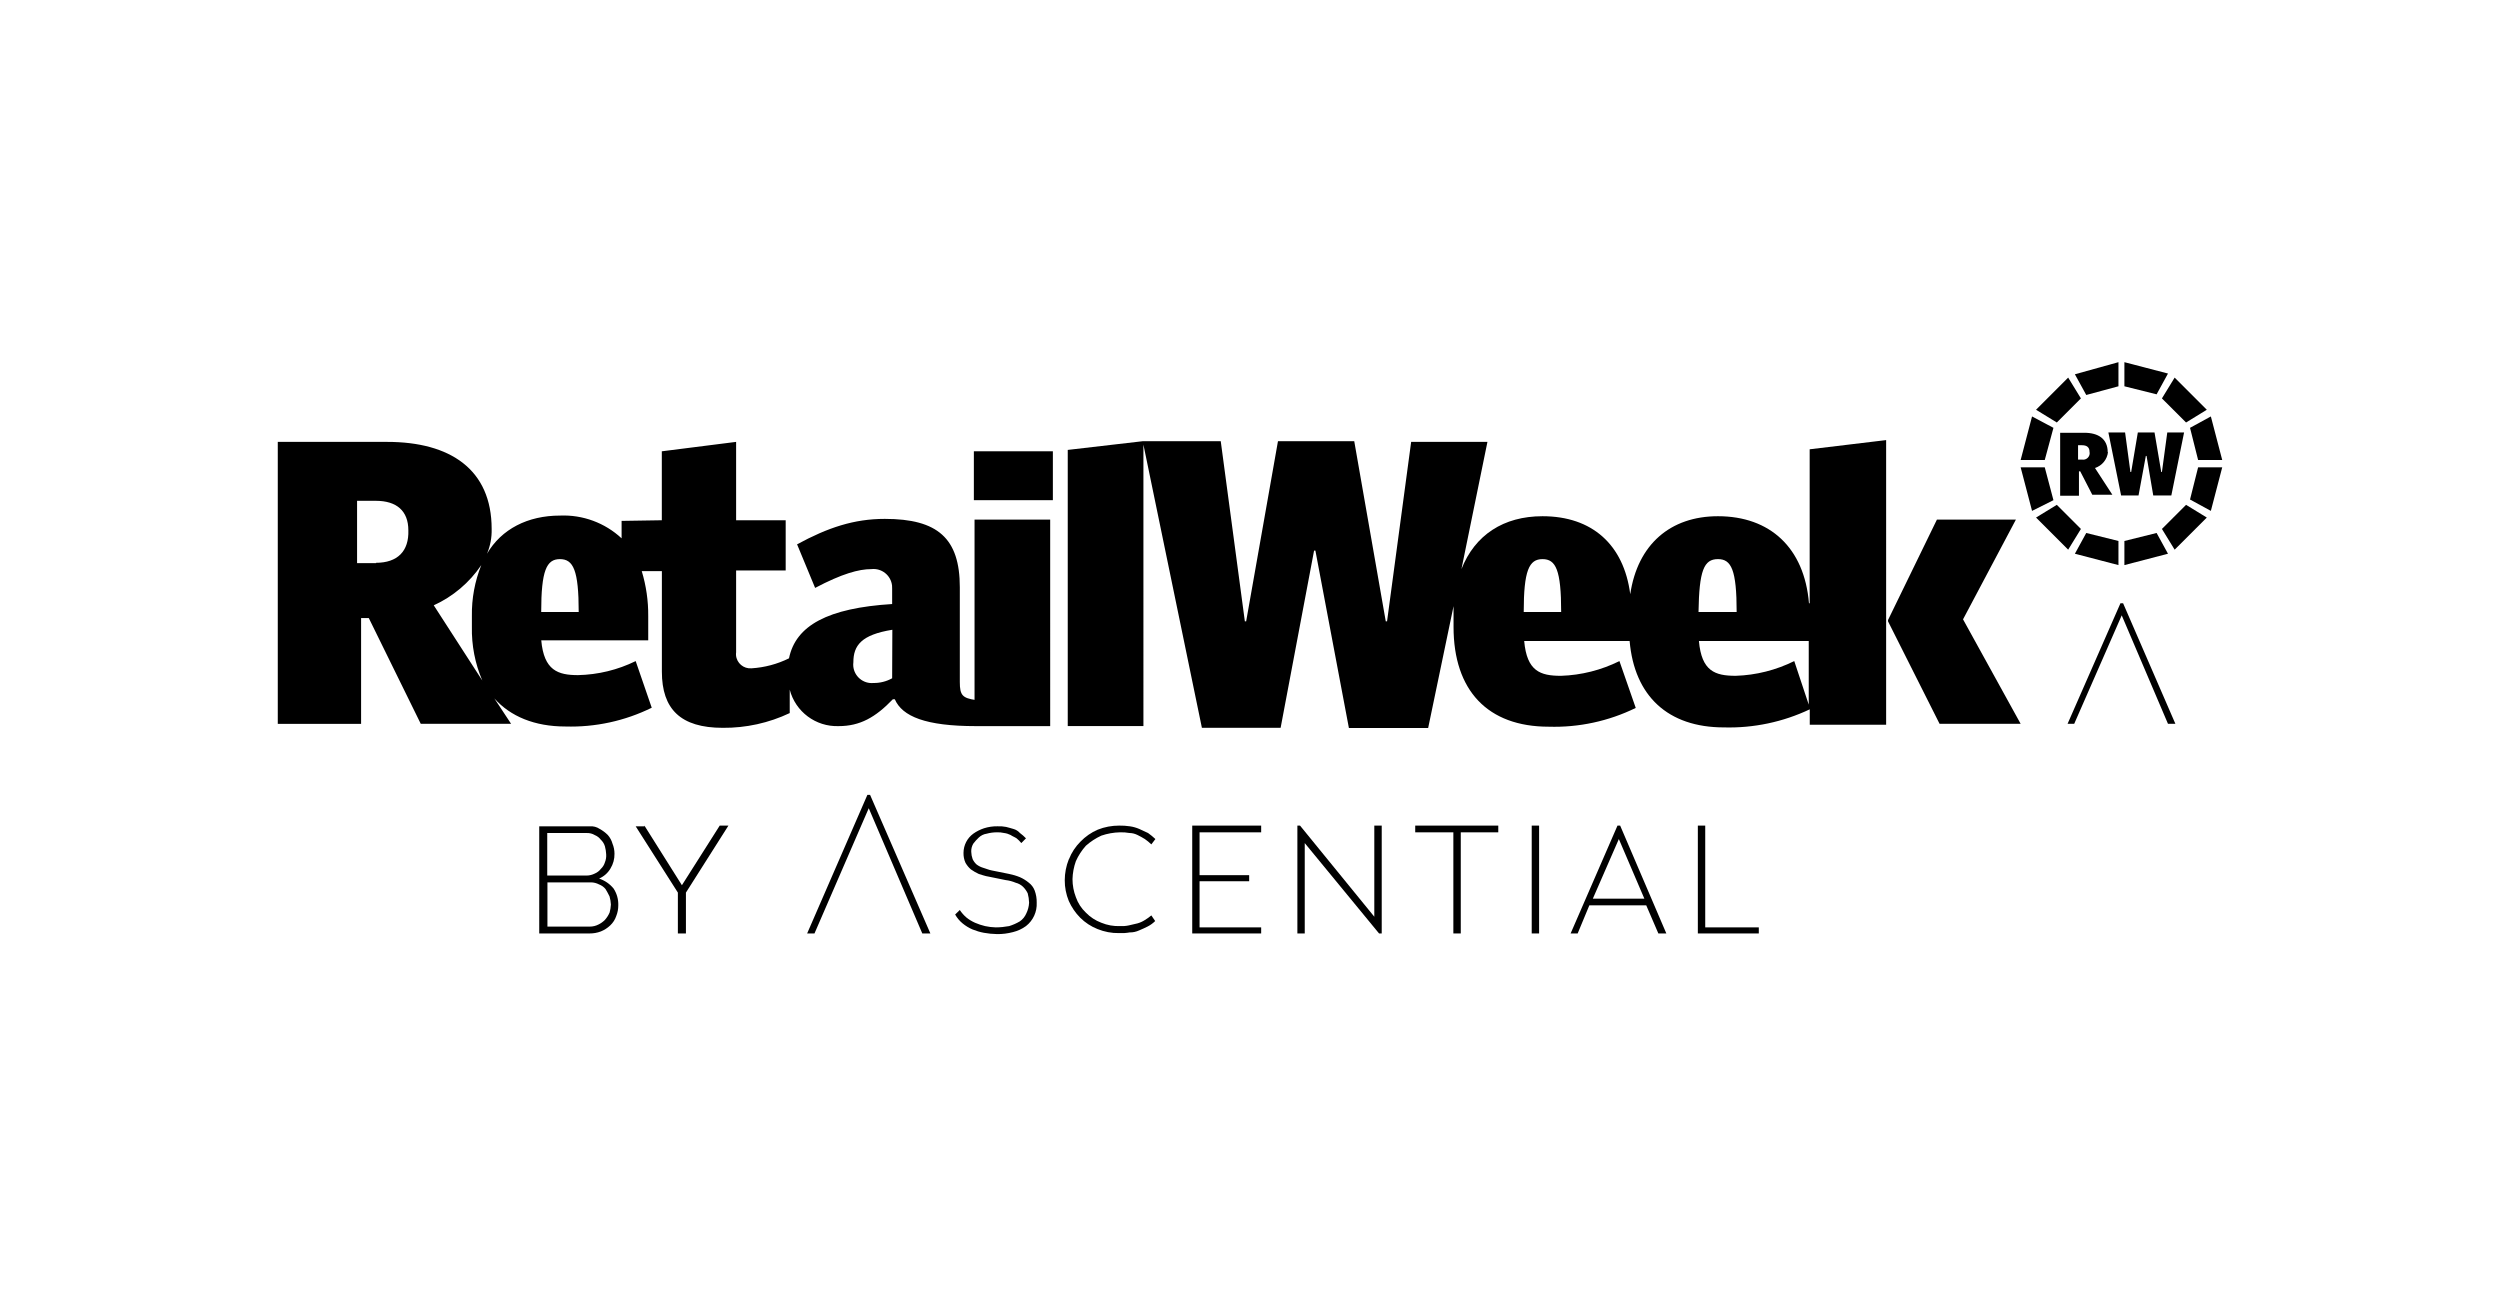
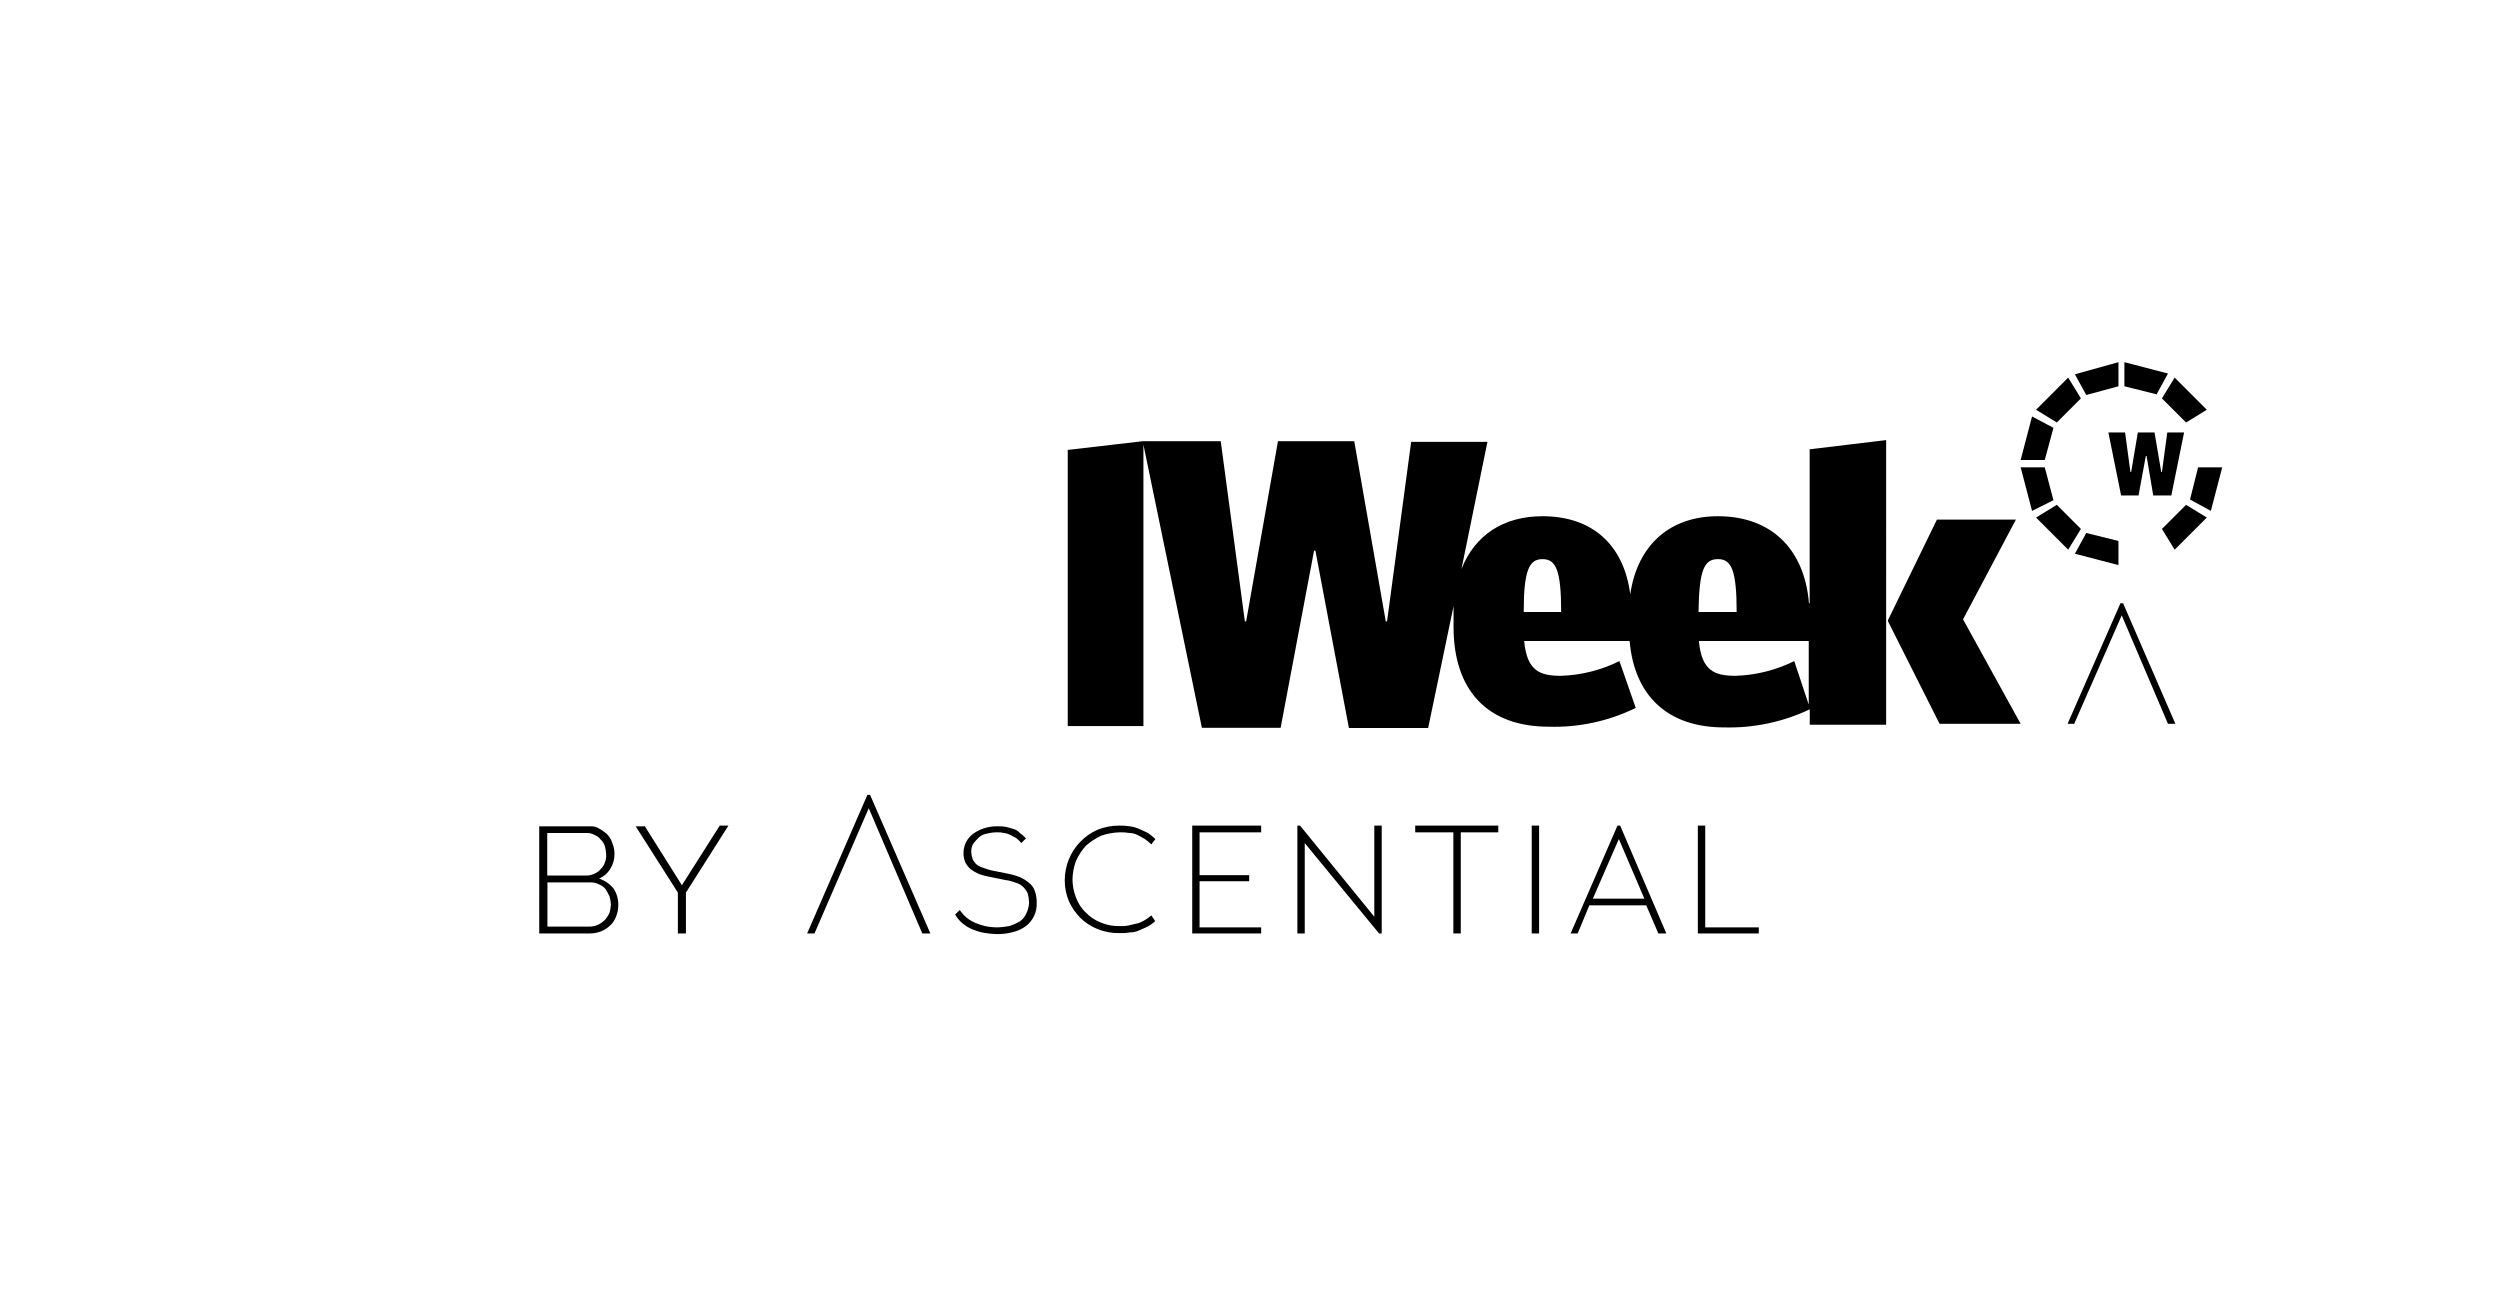
<svg xmlns="http://www.w3.org/2000/svg" version="1.1" id="Layer_1" x="0px" y="0px" width="270px" height="140px" viewBox="0 0 270 140" enable-background="new 0 0 270 140" xml:space="preserve">
  <g>
-     <rect x="105.177" y="48.739" width="8.533" height="5.28" />
-     <path d="M96.352,73.254c-0.62,0.346-1.317,0.519-2.022,0.51c-1.099,0.103-2.073-0.711-2.175-1.807   c-0.011-0.144-0.011-0.288,0.009-0.432c0-1.814,0.862-2.972,4.21-3.511L96.352,73.254z M58.45,66.099   c0-4.487,0.574-5.714,2.02-5.714s2.03,1.184,2.03,5.714H58.45z M46.845,65.373c2.079-0.945,3.855-2.449,5.134-4.343   c-0.699,1.747-1.045,3.62-1.015,5.501v1.153c-0.042,1.997,0.338,3.983,1.126,5.815L46.845,65.373z M40.628,60.818h-2.064v-6.73   h2.027c2.241,0,3.511,1.088,3.511,3.185c0.074,2.242-1.153,3.511-3.511,3.511 M105.392,75.609   c-1.445-0.221-1.732-0.509-1.732-1.949V63.422c0-5.285-2.388-7.383-8.101-7.383c-3.326,0-6.148,0.94-9.475,2.749l1.949,4.706   c2.892-1.525,4.705-2.03,6.079-2.03c1.107-0.123,2.103,0.668,2.229,1.774c0.014,0.113,0.017,0.223,0.01,0.332v1.666   c-6.942,0.433-10.416,2.315-11.14,5.863c-1.261,0.625-2.64,0.992-4.05,1.079c-0.851,0.069-1.598-0.56-1.671-1.407   c-0.009-0.107-0.005-0.222,0.01-0.329v-8.83h5.353v-5.427h-5.353v-8.462l-8.025,1.017v7.446l-4.343,0.07v1.883   c-1.803-1.678-4.199-2.56-6.654-2.457c-3.468,0-6.318,1.446-7.884,4.122c0.358-0.848,0.529-1.759,0.504-2.676   c0-6.438-4.483-9.404-11.28-9.404H30v30.451h8.998V66.75h0.831l5.613,11.423h9.757l-1.812-2.748   c1.74,1.948,4.345,3.037,7.673,3.037c3.227,0.097,6.43-0.6,9.327-2.027l-1.734-5.037c-1.939,0.951-4.062,1.468-6.225,1.516   c-2.168,0-3.684-0.503-3.972-3.757h11.552v-2.625c0.014-1.642-0.223-3.276-0.7-4.85h2.174v10.853c0,4.051,2.021,6.07,6.578,6.07   c2.498,0.021,4.97-0.521,7.23-1.593v-2.529c0.621,2.387,2.813,4.02,5.277,3.938c2.315,0,3.98-0.943,5.862-2.902h0.21   c0.8,1.856,3.335,2.902,8.751,2.902h8.03V56.115h-8.169v19.494H105.392z" />
    <path d="M193.78,71.397c-1.967,0.973-4.121,1.522-6.317,1.59c-2.25,0-3.692-0.501-3.98-3.761h11.861v6.875L193.78,71.397z    M185.541,60.384c1.441,0,2.018,1.158,2.018,5.714h-4.119C183.512,61.611,184.016,60.384,185.541,60.384 M164.562,66.099   c0-4.487,0.575-5.714,2.027-5.714c1.439,0,2.017,1.158,2.017,5.714H164.562z M195.37,65.155c-0.501-5.999-4.21-9.403-9.829-9.403   c-5.132,0-8.675,3.036-9.475,8.42c-0.697-5.354-4.121-8.42-9.475-8.42c-4.208,0-7.303,2.028-8.755,5.711l2.808-13.742h-8.239   l-2.604,19.385h-0.139l-3.404-19.455h-8.238l-3.436,19.455h-0.14l-2.604-19.455h-8.423l-8.101,0.94v29.827h8.173V48.016   l6.316,30.588h8.502l3.613-19.139h0.143l3.618,19.16h8.559l2.743-13.16v2.241c0,6.873,3.692,10.778,10.276,10.778   c3.249,0.1,6.477-0.598,9.401-2.028l-1.761-5.058c-1.967,0.973-4.121,1.522-6.317,1.59c-2.238,0-3.682-0.501-3.97-3.761h11.387   c0.513,5.932,4.126,9.333,10.196,9.333c3.199,0.086,6.37-0.585,9.259-1.953v1.665h8.249V47.53l-8.259,0.993v16.633H195.37z" />
    <polygon points="209.188,56.115 203.908,66.96 203.908,67.107 209.475,78.173 218.23,78.173 212.008,66.888 217.719,56.115  " />
    <polygon points="221.772,46.206 219.461,44.976 218.23,49.68 220.834,49.68  " />
    <polygon points="224.739,43.027 223.362,40.78 219.893,44.253 222.136,45.63  " />
    <polygon points="220.834,50.472 218.23,50.472 219.461,55.176 221.772,54.019  " />
    <polygon points="224.088,40.423 225.315,42.658 228.793,41.719 228.793,39.115  " />
    <polygon points="222.136,54.522 219.893,55.896 223.362,59.365 224.739,57.126  " />
    <polygon points="224.088,59.803 228.793,61.03 228.793,58.426 225.315,57.562  " />
-     <polygon points="236.523,46.206 237.396,49.68 240,49.68 238.773,44.976  " />
    <polygon points="236.094,45.63 238.335,44.253 234.863,40.78 233.488,43.027  " />
    <polygon points="237.396,50.472 236.523,53.948 238.773,55.176 240,50.472  " />
    <polygon points="229.435,39.115 229.435,41.719 232.914,42.588 234.142,40.342  " />
    <polygon points="233.488,57.126 234.863,59.365 238.335,55.896 236.094,54.522  " />
-     <polygon points="229.435,58.426 229.435,61.03 234.142,59.803 232.914,57.562  " />
-     <path d="M224.878,49.638h-0.448v-1.553h0.438c0.501,0,0.801,0.219,0.801,0.705c0.088,0.377-0.156,0.751-0.528,0.838   C225.055,49.646,224.965,49.651,224.878,49.638 M227.632,48.842c0-1.446-1.013-2.103-2.53-2.103h-2.605v6.798h2.03v-2.63h0.139   l1.302,2.527h2.17l-1.882-2.892c0.774-0.246,1.327-0.93,1.409-1.733" />
    <polygon points="231.75,49.243 231.828,49.243 232.551,53.511 234.504,53.511 235.881,46.708 234.066,46.708 233.488,50.977    233.415,50.977 232.689,46.708 230.886,46.708 230.166,50.977 230.085,50.977 229.51,46.708 227.705,46.708 229.08,53.511    230.961,53.511  " />
    <polygon points="229.296,65.155 229.008,65.155 223.297,78.173 224.014,78.173 229.146,66.457 234.142,78.173 234.942,78.173  " />
    <path d="M103.659,98.279c0.195,0.299,0.431,0.565,0.702,0.801c0.287,0.236,0.602,0.423,0.938,0.576   c0.354,0.152,0.718,0.275,1.089,0.362c0.378,0.081,0.767,0.132,1.153,0.139c0.486,0,0.973-0.051,1.451-0.139   c0.402-0.128,0.788-0.295,1.153-0.512c0.312-0.211,0.553-0.518,0.701-0.864c0.175-0.358,0.277-0.755,0.297-1.152   c-0.01-0.348-0.061-0.683-0.15-1.014c-0.126-0.258-0.299-0.502-0.505-0.705c-0.219-0.208-0.492-0.361-0.791-0.434   c-0.348-0.144-0.709-0.246-1.083-0.287l-1.809-0.368c-0.429-0.062-0.795-0.213-1.083-0.288c-0.303-0.141-0.597-0.308-0.87-0.501   c-0.229-0.197-0.424-0.442-0.576-0.705c-0.156-0.336-0.228-0.71-0.217-1.088c0.005-0.813,0.396-1.582,1.055-2.06   c0.353-0.254,0.743-0.445,1.158-0.587c0.465-0.146,0.956-0.222,1.446-0.213c0.313-0.015,0.627,0.006,0.939,0.067   c0.288,0.082,0.576,0.146,0.795,0.221c0.267,0.071,0.513,0.227,0.698,0.436c0.235,0.17,0.455,0.369,0.655,0.577l-0.505,0.51   c-0.151-0.185-0.318-0.358-0.507-0.51c-0.218-0.146-0.433-0.213-0.65-0.362c-0.224-0.112-0.459-0.185-0.705-0.215   c-0.257-0.062-0.523-0.084-0.79-0.073c-0.369,0.001-0.736,0.053-1.088,0.149c-0.327,0.047-0.626,0.197-0.864,0.427   c-0.212,0.196-0.407,0.42-0.582,0.65c-0.156,0.262-0.234,0.569-0.219,0.877c0.007,0.267,0.056,0.533,0.148,0.788   c0.103,0.222,0.248,0.422,0.433,0.586c0.213,0.159,0.449,0.279,0.705,0.354c0.288,0.075,0.575,0.221,0.939,0.288l1.803,0.363   c0.421,0.082,0.833,0.202,1.227,0.363c0.339,0.149,0.655,0.345,0.942,0.58c0.298,0.223,0.523,0.518,0.653,0.861   c0.155,0.42,0.229,0.861,0.219,1.312c0.048,0.982-0.385,1.929-1.159,2.528c-0.42,0.307-0.899,0.528-1.404,0.651   c-0.564,0.148-1.148,0.226-1.733,0.214c-0.472-0.009-0.943-0.055-1.404-0.139c-0.421-0.078-0.831-0.2-1.23-0.362   c-0.39-0.164-0.753-0.39-1.077-0.656c-0.326-0.267-0.595-0.595-0.801-0.956L103.659,98.279z" />
    <path d="M115.451,92.783c0.277-0.706,0.697-1.342,1.23-1.877c0.533-0.553,1.172-1.001,1.878-1.303   c0.736-0.295,1.519-0.438,2.311-0.438c0.386-0.006,0.774,0.02,1.158,0.076c0.351,0.049,0.692,0.149,1.02,0.288   c0.288,0.148,0.646,0.292,0.939,0.436c0.279,0.199,0.543,0.413,0.795,0.652l-0.438,0.577c-0.218-0.21-0.455-0.407-0.701-0.577   c-0.256-0.16-0.522-0.304-0.793-0.438c-0.272-0.133-0.57-0.215-0.87-0.215c-0.336-0.062-0.675-0.083-1.013-0.073   c-0.688,0.012-1.374,0.135-2.029,0.36c-0.604,0.278-1.163,0.644-1.662,1.087c-0.442,0.492-0.81,1.056-1.08,1.661   c-0.226,0.63-0.35,1.291-0.366,1.95c0.001,0.674,0.125,1.331,0.366,1.952c0.219,0.633,0.589,1.204,1.08,1.665   c0.466,0.482,1.035,0.852,1.662,1.089c0.645,0.266,1.335,0.391,2.029,0.362c0.317,0.016,0.634-0.005,0.943-0.073   c0.287-0.075,0.574-0.14,0.939-0.219c0.281-0.08,0.547-0.199,0.793-0.358c0.248-0.146,0.482-0.318,0.701-0.503l0.416,0.61   c-0.235,0.23-0.501,0.428-0.795,0.579c-0.293,0.144-0.582,0.287-0.939,0.431c-0.318,0.145-0.667,0.226-1.02,0.217   c-0.383,0.07-0.771,0.091-1.158,0.074c-0.792,0.014-1.574-0.137-2.311-0.435c-0.701-0.276-1.343-0.697-1.878-1.23   c-0.514-0.521-0.933-1.134-1.23-1.805c-0.292-0.715-0.441-1.477-0.435-2.239c0.002-0.775,0.148-1.534,0.435-2.252" />
    <polygon points="128.761,100.813 128.761,89.165 136.206,89.165 136.206,89.892 129.552,89.892 129.552,94.518 134.91,94.518    134.91,95.174 129.552,95.174 129.552,100.157 136.206,100.157 136.206,100.813  " />
    <polygon points="140.117,100.813 140.117,89.165 140.404,89.165 148.425,99.006 148.425,89.165 149.226,89.165 149.226,100.813    148.938,100.813 140.912,91.052 140.912,100.813  " />
    <polygon points="152.844,89.892 152.844,89.165 161.814,89.165 161.814,89.892 157.763,89.892 157.763,100.813 156.963,100.813    156.963,89.892  " />
    <rect x="165.425" y="89.165" width="0.798" height="11.648" />
    <path d="M169.627,100.813l5.062-11.648h0.288l4.986,11.648h-0.861l-1.308-3.035h-6.146l-1.261,3.035H169.627z M174.836,90.617   l-2.809,6.436h5.563L174.836,90.617z" />
    <polygon points="183.367,100.813 183.367,89.165 184.165,89.165 184.165,100.157 189.95,100.157 189.95,100.813  " />
    <polygon points="93.967,85.843 93.679,85.843 87.171,100.813 87.964,100.813 93.825,87.288 99.608,100.813 100.48,100.813  " />
    <path d="M66.775,97.778c0,0.39-0.071,0.784-0.219,1.152c-0.129,0.386-0.355,0.734-0.652,1.014c-0.292,0.277-0.636,0.5-1.013,0.651   c-0.392,0.151-0.808,0.221-1.227,0.218h-5.427V89.241h5.454c0.384-0.03,0.764,0.07,1.083,0.288c0.319,0.17,0.611,0.395,0.87,0.65   c0.24,0.273,0.412,0.591,0.506,0.938c0.143,0.344,0.215,0.713,0.215,1.089c0.011,0.563-0.14,1.112-0.433,1.591   c-0.28,0.484-0.712,0.863-1.228,1.089c0.612,0.205,1.153,0.574,1.564,1.077C66.621,96.504,66.796,97.134,66.775,97.778z    M59.102,89.965v4.594h4.269c0.3,0,0.598-0.082,0.87-0.217c0.258-0.111,0.482-0.281,0.65-0.501   c0.207-0.193,0.357-0.435,0.438-0.705c0.113-0.279,0.161-0.572,0.138-0.874c-0.015-0.288-0.059-0.583-0.138-0.865   c-0.082-0.271-0.231-0.511-0.438-0.704c-0.168-0.22-0.392-0.399-0.65-0.502c-0.264-0.161-0.566-0.233-0.87-0.225L59.102,89.965z    M65.975,97.682c-0.014-0.293-0.061-0.582-0.143-0.867c-0.13-0.271-0.276-0.536-0.434-0.798c-0.185-0.228-0.428-0.397-0.704-0.501   c-0.267-0.139-0.564-0.219-0.87-0.219h-4.701v4.776h4.567c0.327,0.002,0.652-0.074,0.942-0.224   c0.259-0.123,0.497-0.297,0.702-0.503c0.21-0.235,0.381-0.506,0.507-0.8c0.074-0.276,0.121-0.56,0.134-0.844V97.682z" />
    <path d="M69.596,89.165l4.05,6.439l4.084-6.439h0.94l-4.59,7.236v4.412h-0.87v-4.412l-4.557-7.16h0.942V89.165z" />
  </g>
</svg>